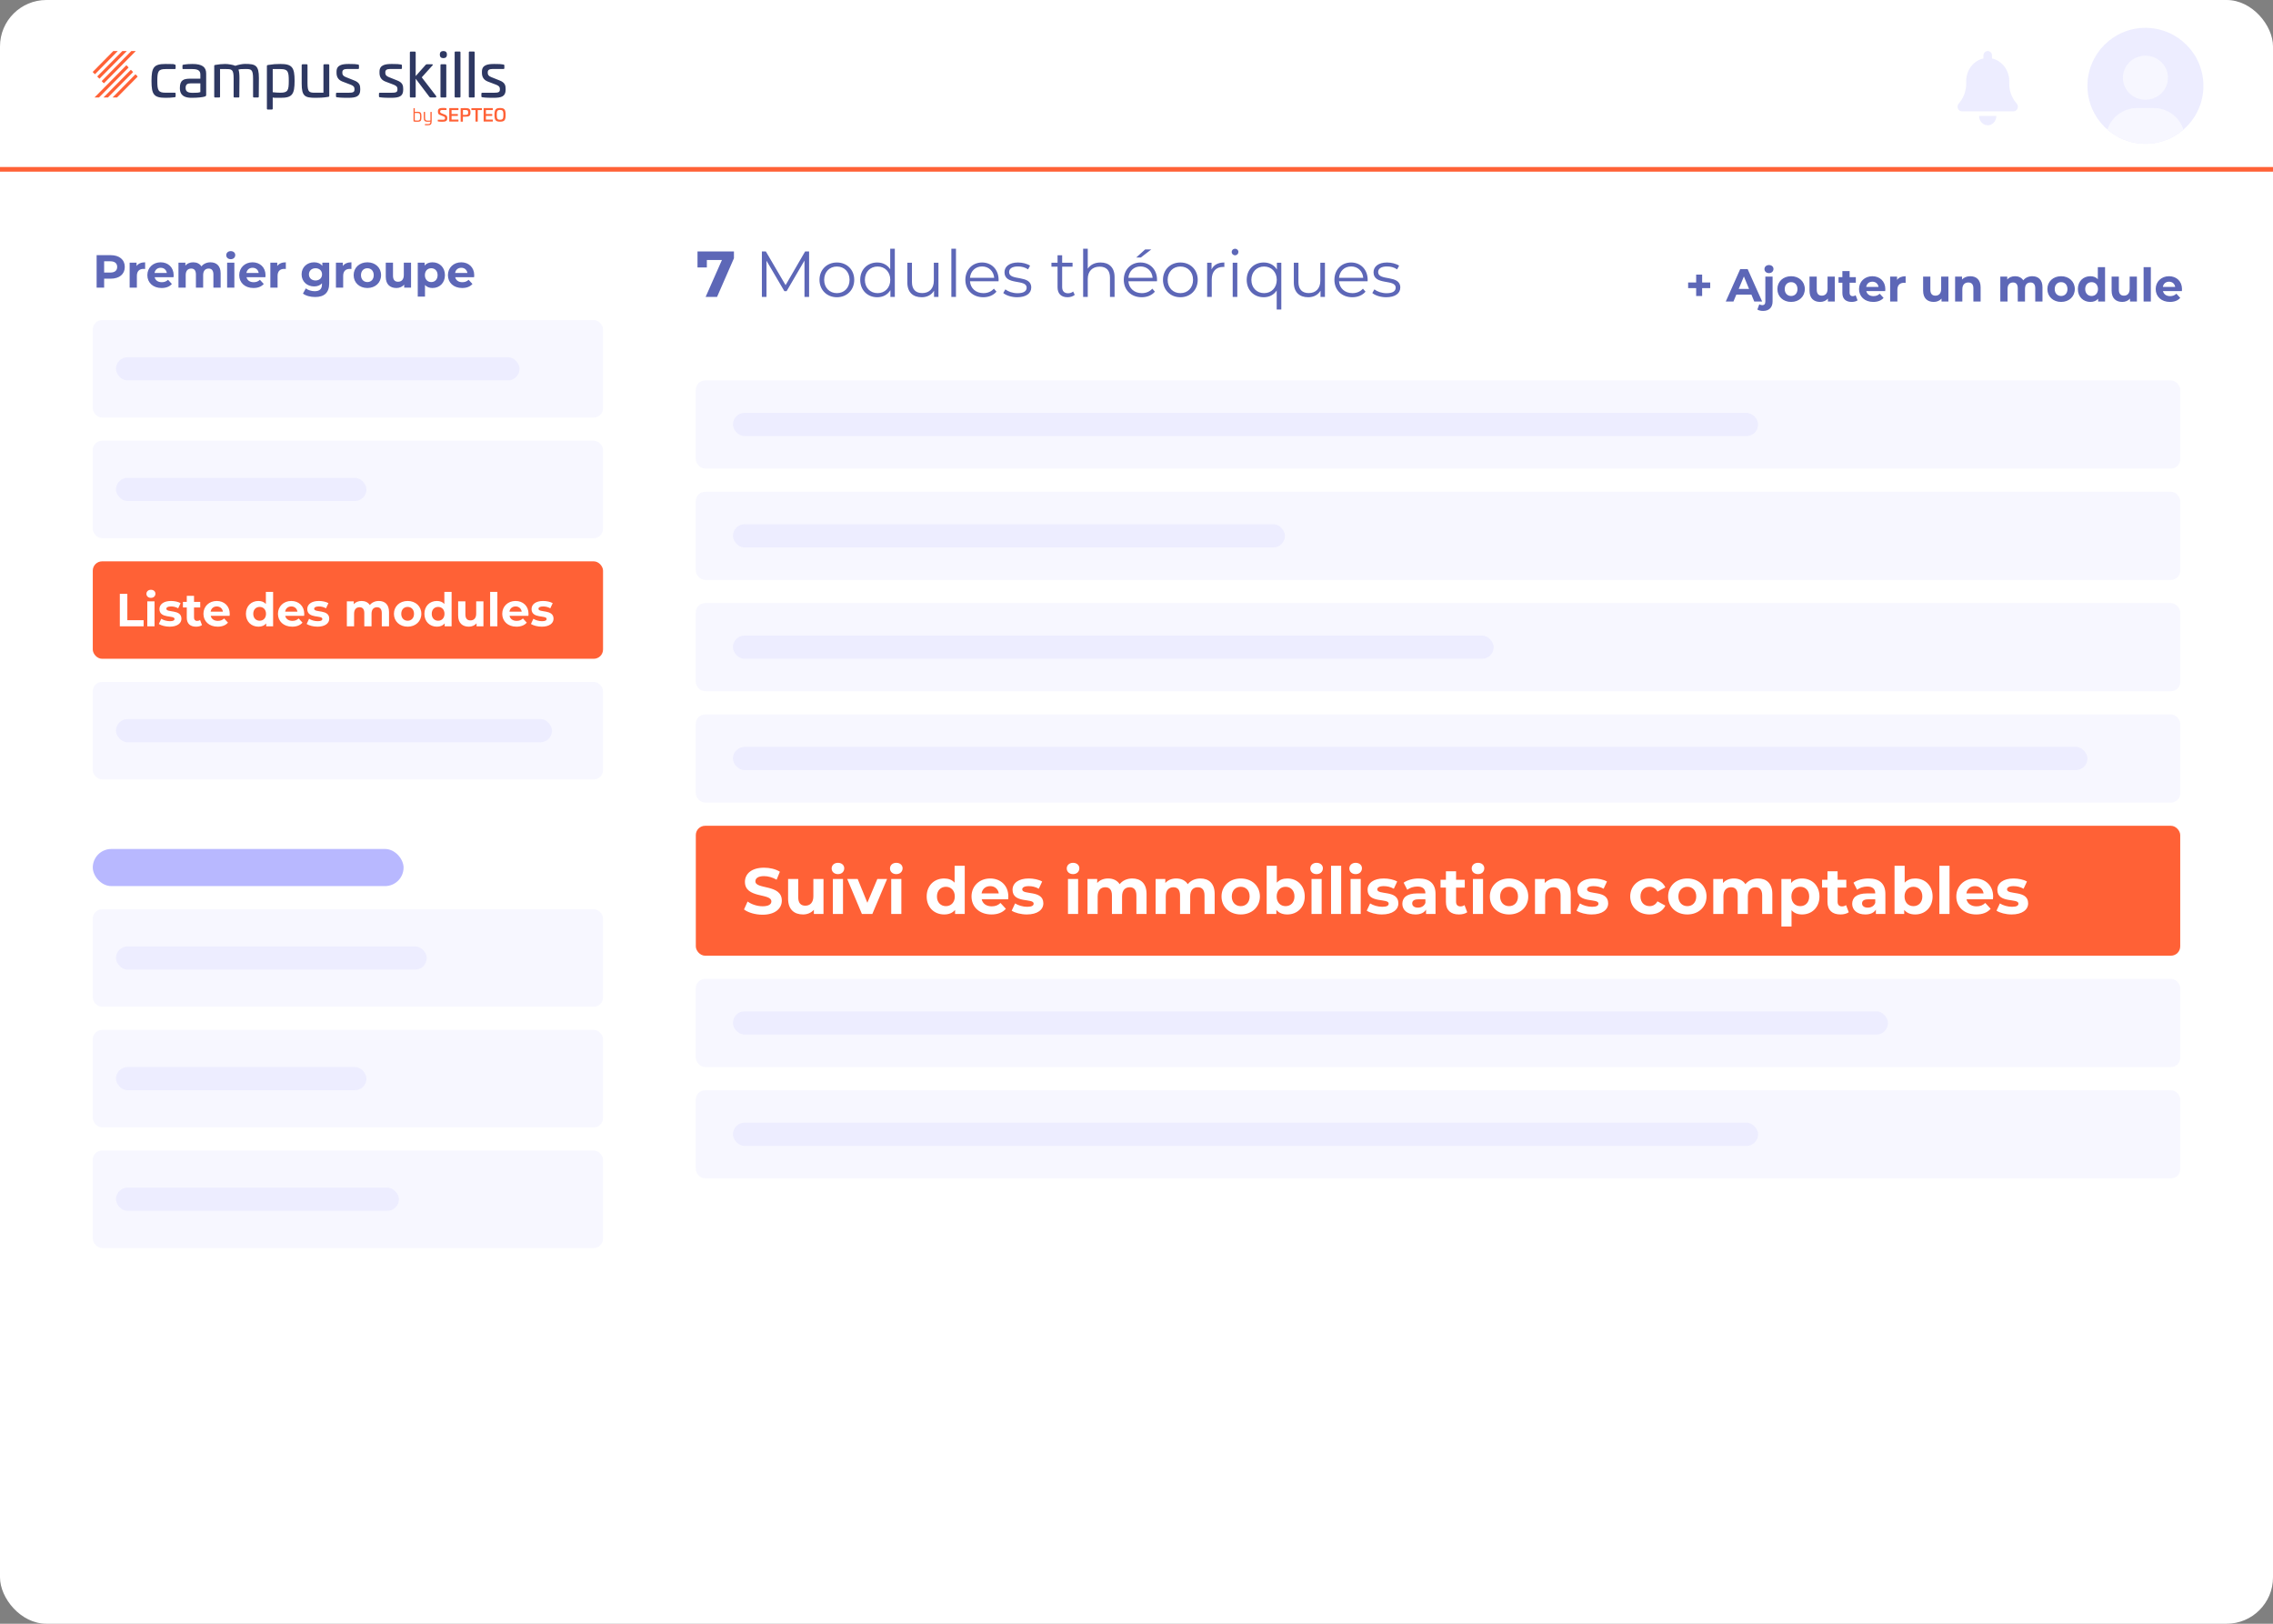
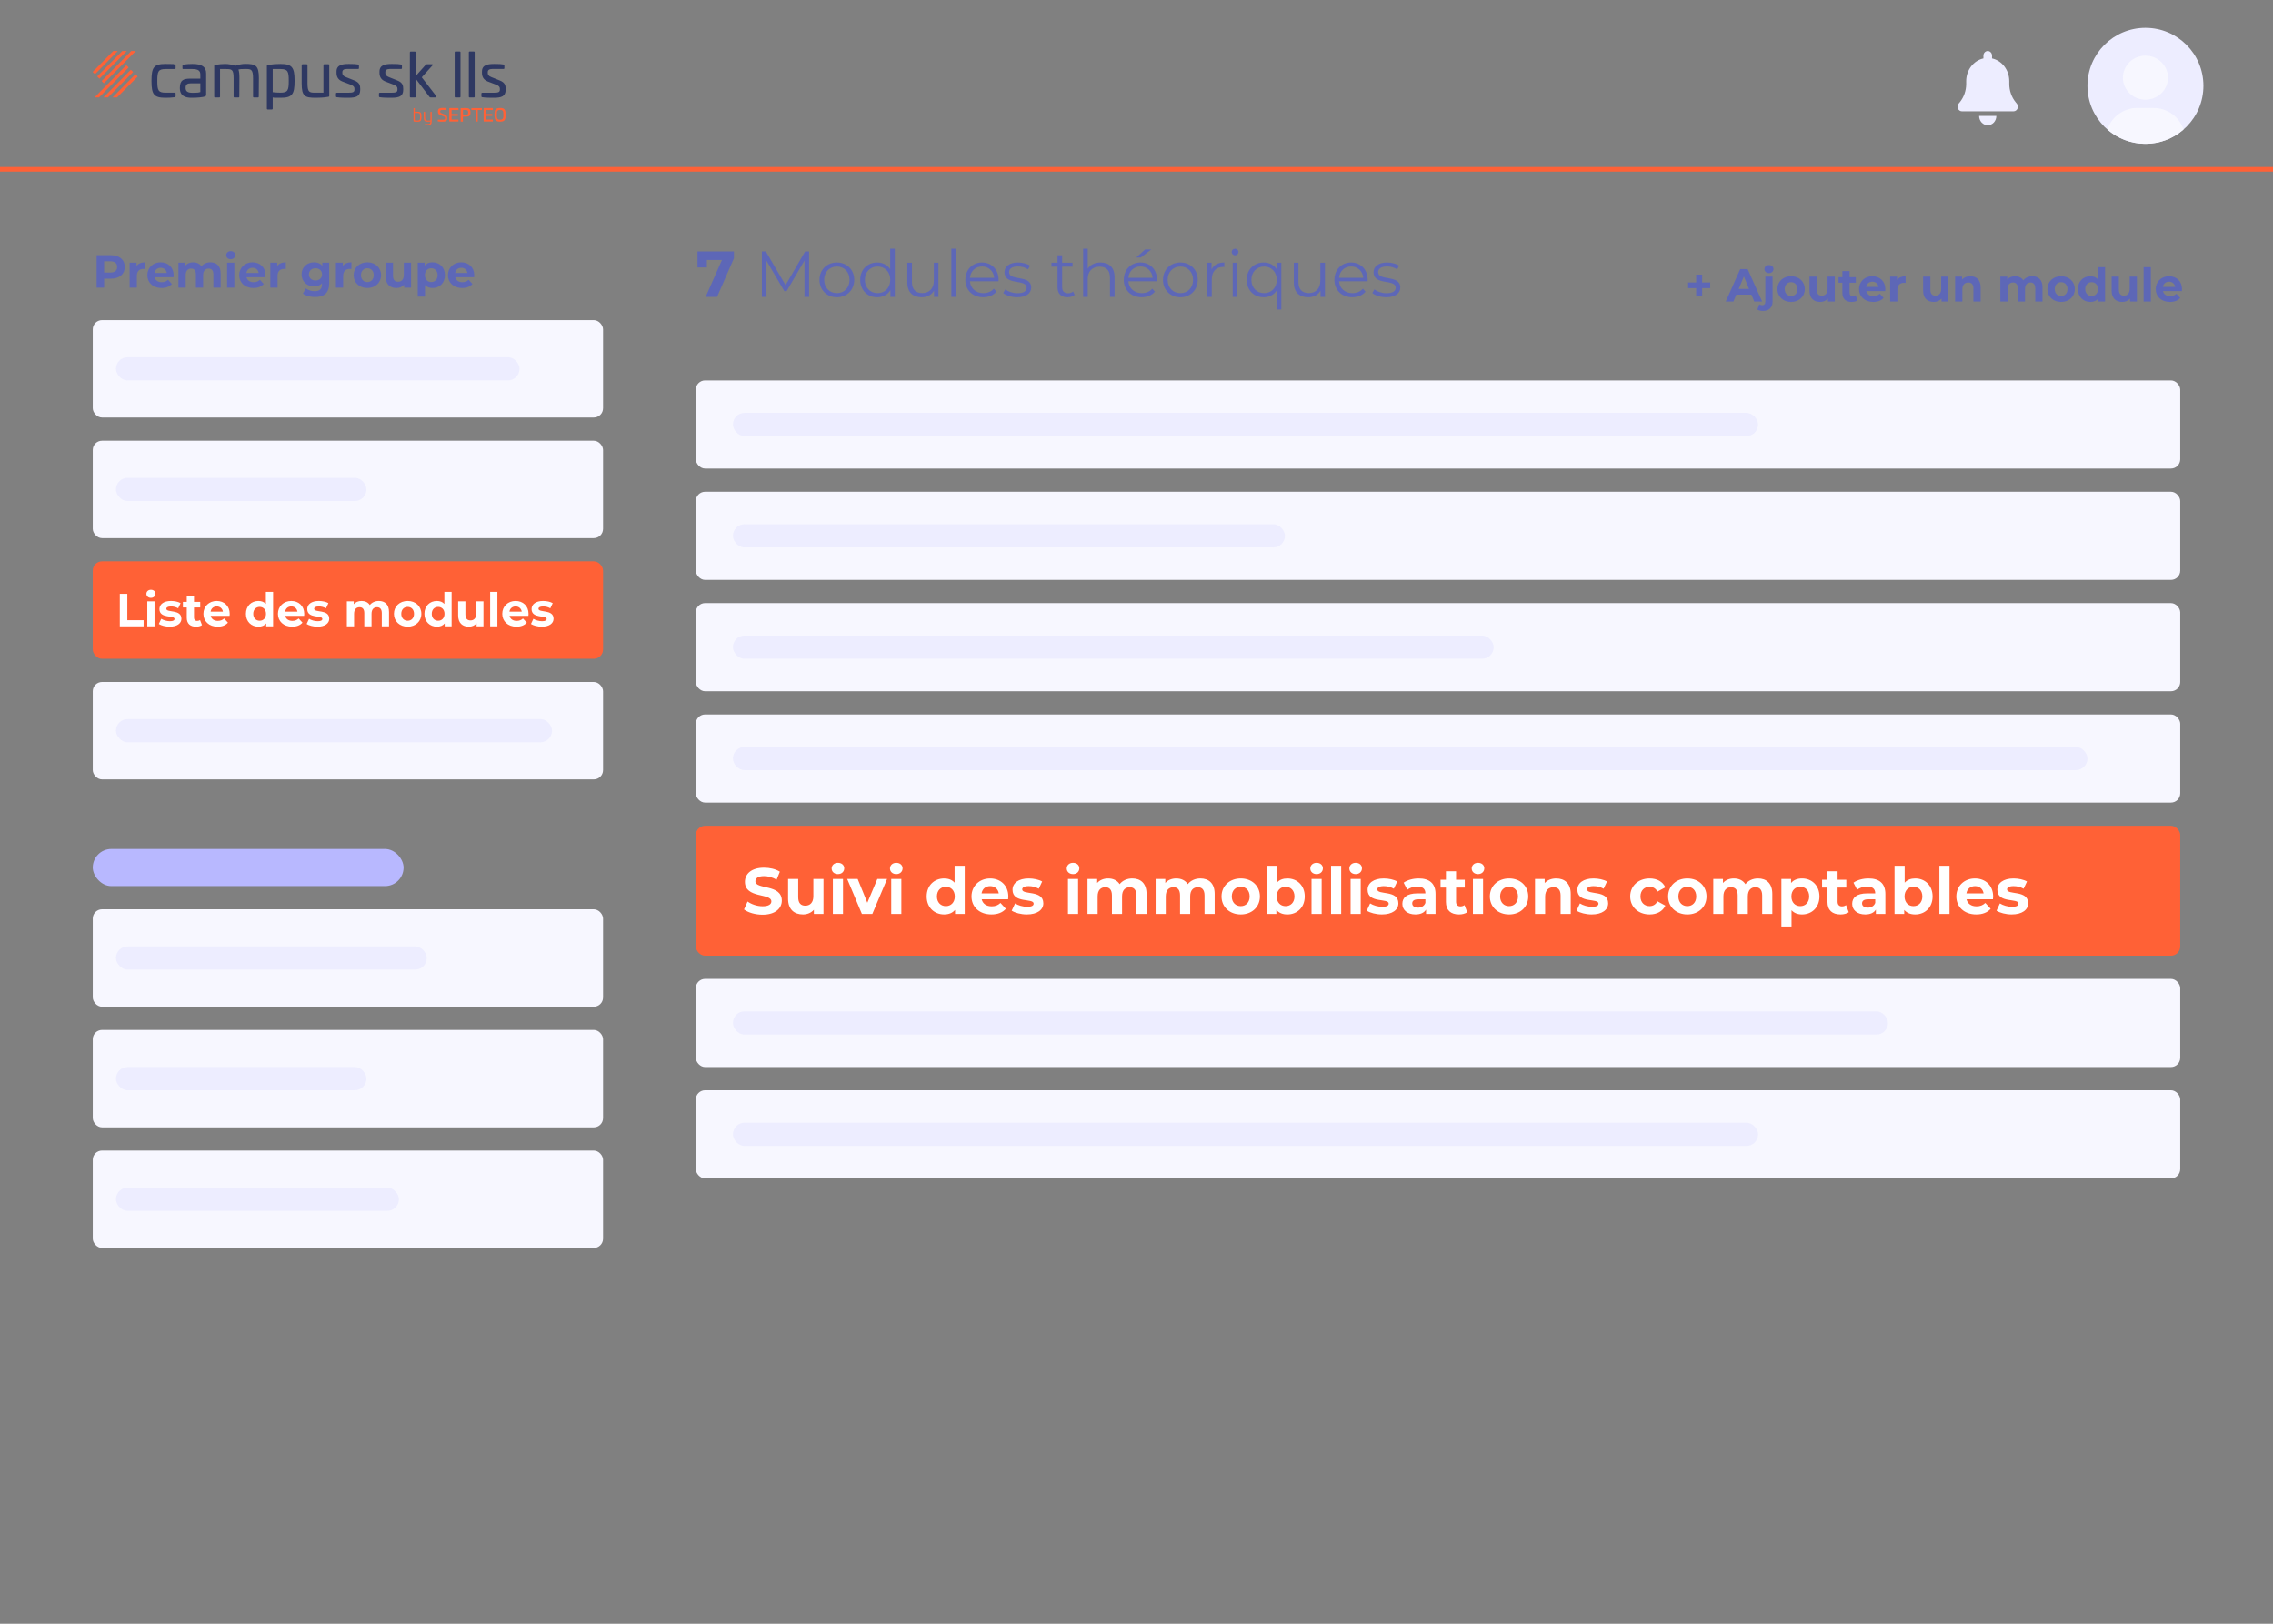
<svg xmlns="http://www.w3.org/2000/svg" width="490" height="350" viewBox="0 0 490 350" fill="none">
  <rect x="0" y="0" width="490" height="350" fill="#808080" stroke="none" />
-   <rect width="490" height="350" rx="10" fill="white" />
  <g clip-path="url(#clip0_311_1769)">
    <path d="M37.677 13.907C37.795 13.907 37.86 13.999 37.86 14.13V14.693C37.86 14.823 37.795 14.889 37.664 14.889H35.691C34.11 14.889 33.914 15.399 33.914 17.442C33.914 19.485 34.11 19.982 35.691 19.982H37.664C37.795 19.982 37.86 20.048 37.86 20.179V20.742C37.86 20.872 37.795 20.951 37.677 20.964C37.011 21.056 36.24 21.082 35.691 21.082C33.157 21.082 32.66 20.362 32.66 17.442C32.66 14.522 33.157 13.789 35.691 13.789C38.226 13.789 37.011 13.815 37.677 13.907Z" fill="#2E3862" />
    <path d="M44.445 15.845V20.427C44.445 20.545 44.445 20.702 44.197 20.794C43.739 20.964 42.603 21.082 41.296 21.082C39.99 21.082 38.775 20.729 38.775 18.974C38.775 17.22 39.598 16.958 41.087 16.958H43.191V16.067C43.191 15.255 42.72 14.889 41.492 14.889H39.532C39.376 14.889 39.337 14.85 39.337 14.693V14.156C39.337 13.999 39.389 13.972 39.519 13.946C40.29 13.815 40.944 13.789 41.492 13.789C43.53 13.789 44.445 14.418 44.445 15.845ZM41.113 17.966C40.395 17.966 40.016 18.201 40.016 18.948C40.016 19.694 40.447 20.008 41.518 20.008C42.59 20.008 42.694 19.982 43.191 19.851V17.966H41.113Z" fill="#2E3862" />
    <path d="M55.812 16.8L55.785 20.82C55.785 20.951 55.72 21.016 55.59 21.016H54.753C54.623 21.016 54.557 20.951 54.557 20.82V16.957C54.557 14.954 54.165 14.875 52.937 14.875C51.709 14.875 51.84 14.915 51.409 14.993C51.566 15.438 51.618 16.014 51.618 16.852L51.592 20.82C51.592 20.977 51.539 21.016 51.422 21.016H50.559C50.429 21.016 50.364 20.951 50.364 20.82V16.878C50.364 14.954 49.971 14.888 48.743 14.888H47.437V20.82C47.437 20.951 47.371 21.016 47.241 21.016H46.379C46.248 21.016 46.183 20.951 46.183 20.82V14.207C46.183 14.05 46.248 14.024 46.379 13.998C47.058 13.867 47.959 13.789 48.56 13.789C49.161 13.789 50.246 13.959 50.729 14.181C51.396 13.946 52.232 13.775 52.833 13.775C55.093 13.775 55.812 14.09 55.812 16.8Z" fill="#2E3862" />
    <path d="M63.507 17.429C63.507 20.349 62.984 21.082 60.515 21.082C58.046 21.082 59.352 21.069 58.791 21.003V23.413C58.791 23.544 58.725 23.609 58.594 23.609H57.732C57.602 23.609 57.536 23.544 57.536 23.413V14.234C57.536 14.09 57.615 14.038 57.745 14.012C58.895 13.828 59.47 13.789 60.45 13.789C62.984 13.789 63.507 14.535 63.507 17.429ZM58.791 14.889V19.877C59.313 19.943 59.927 19.982 60.437 19.982C62.057 19.982 62.253 19.485 62.253 17.442C62.253 15.399 62.07 14.889 60.463 14.889H58.791Z" fill="#2E3862" />
    <path d="M70.784 13.854C70.915 13.854 70.98 13.92 70.98 14.051V20.676C70.98 20.833 70.915 20.846 70.784 20.872C69.752 21.069 68.681 21.082 68.067 21.082C65.728 21.082 65.036 20.781 65.036 18.005V14.051C65.036 13.92 65.127 13.854 65.258 13.854H66.094C66.225 13.854 66.29 13.92 66.29 14.051V17.913C66.29 19.904 66.682 19.982 67.936 19.982H69.726V14.051C69.726 13.92 69.791 13.854 69.922 13.854H70.784Z" fill="#2E3862" />
    <path d="M77.199 13.907C77.317 13.907 77.382 13.999 77.382 14.116V14.679C77.382 14.81 77.317 14.876 77.186 14.876H74.756C74.155 14.876 73.802 15.085 73.802 15.557V15.727C73.802 16.093 73.972 16.408 74.612 16.643L76.35 17.337C77.552 17.796 77.657 18.463 77.657 19.183V19.328C77.657 20.794 76.781 21.082 75.017 21.082C73.254 21.082 72.849 20.99 72.626 20.964C72.47 20.951 72.43 20.872 72.43 20.768V20.192C72.43 20.061 72.496 19.995 72.626 19.995H75.044C76.089 19.995 76.415 19.877 76.415 19.314V19.157C76.415 18.778 76.259 18.529 75.658 18.28L73.802 17.573C72.796 17.18 72.548 16.421 72.548 15.701V15.426C72.548 13.986 73.802 13.789 75.2 13.789C76.598 13.789 76.442 13.815 77.199 13.907Z" fill="#2E3862" />
    <path d="M86.463 13.907C86.58 13.907 86.645 13.999 86.645 14.116V14.679C86.645 14.81 86.58 14.876 86.45 14.876H84.019C83.418 14.876 83.066 15.085 83.066 15.557V15.727C83.066 16.093 83.235 16.408 83.876 16.643L85.613 17.337C86.815 17.796 86.92 18.463 86.92 19.183V19.328C86.92 20.794 86.044 21.082 84.281 21.082C82.517 21.082 82.112 20.99 81.89 20.964C81.733 20.951 81.694 20.872 81.694 20.768V20.192C81.694 20.061 81.759 19.995 81.89 19.995H84.307C85.352 19.995 85.679 19.877 85.679 19.314V19.157C85.679 18.778 85.522 18.529 84.921 18.28L83.066 17.573C82.06 17.18 81.811 16.421 81.811 15.701V15.426C81.811 13.986 83.066 13.789 84.463 13.789C85.862 13.789 85.705 13.815 86.463 13.907Z" fill="#2E3862" />
    <path d="M89.415 11.118C89.546 11.118 89.611 11.197 89.611 11.328V16.395L91.754 13.986C91.819 13.907 91.911 13.855 92.028 13.855H93.113C93.348 13.855 93.361 13.973 93.23 14.103L90.918 16.67L93.988 20.663C94.106 20.82 94.119 21.017 93.766 21.017H92.852C92.721 21.017 92.629 20.951 92.564 20.873L89.611 16.971V20.807C89.611 20.951 89.546 21.017 89.415 21.017H88.553C88.422 21.017 88.357 20.951 88.357 20.807V11.328C88.357 11.197 88.422 11.118 88.553 11.118H89.415Z" fill="#2E3862" />
-     <path d="M96.353 11.759C96.353 12.257 96.091 12.532 95.582 12.532C95.073 12.532 94.811 12.257 94.811 11.759C94.811 11.262 95.085 11 95.582 11C96.079 11 96.353 11.262 96.353 11.759ZM96.013 13.854C96.144 13.854 96.209 13.92 96.209 14.051V20.82C96.209 20.951 96.144 21.016 96.013 21.016H95.151C95.02 21.016 94.955 20.951 94.955 20.82V14.051C94.955 13.92 95.02 13.854 95.151 13.854H96.013Z" fill="#2E3862" />
    <path d="M99.07 11.104C99.201 11.104 99.266 11.17 99.266 11.301V20.82C99.266 20.951 99.201 21.016 99.07 21.016H98.208C98.078 21.016 98.012 20.951 98.012 20.82V11.301C98.012 11.17 98.078 11.104 98.208 11.104H99.07Z" fill="#2E3862" />
    <path d="M102.128 11.104C102.258 11.104 102.324 11.17 102.324 11.301V20.82C102.324 20.951 102.258 21.016 102.128 21.016H101.265C101.135 21.016 101.069 20.951 101.069 20.82V11.301C101.069 11.17 101.135 11.104 101.265 11.104H102.128Z" fill="#2E3862" />
    <path d="M108.543 13.907C108.66 13.907 108.726 13.999 108.726 14.116V14.679C108.726 14.81 108.66 14.876 108.53 14.876H106.1C105.499 14.876 105.146 15.085 105.146 15.557V15.727C105.146 16.093 105.316 16.408 105.956 16.643L107.693 17.337C108.895 17.796 109 18.463 109 19.183V19.328C109 20.794 108.125 21.082 106.361 21.082C104.597 21.082 104.192 20.99 103.97 20.964C103.813 20.951 103.774 20.872 103.774 20.768V20.192C103.774 20.061 103.839 19.995 103.97 19.995H106.387C107.432 19.995 107.759 19.877 107.759 19.314V19.157C107.759 18.778 107.602 18.529 107.001 18.28L105.146 17.573C104.14 17.18 103.892 16.421 103.892 15.701V15.426C103.892 13.986 105.146 13.789 106.544 13.789C107.942 13.789 107.785 13.815 108.543 13.907Z" fill="#2E3862" />
    <path d="M89.363 23.308C89.389 23.308 89.415 23.321 89.415 23.36V24.119C89.546 24.106 89.729 24.093 89.964 24.093C90.722 24.093 90.852 24.303 90.852 25.167C90.852 26.031 90.722 26.241 89.99 26.241C89.258 26.241 89.559 26.241 89.193 26.175C89.154 26.175 89.141 26.162 89.141 26.123V23.36C89.141 23.334 89.167 23.308 89.193 23.308H89.376H89.363ZM89.415 24.342V25.953C89.624 25.979 89.807 25.992 89.977 25.992C90.5 25.992 90.565 25.822 90.565 25.167C90.565 24.512 90.5 24.355 89.964 24.355H89.415V24.342Z" fill="#FF6136" />
    <path d="M93.008 24.106C93.034 24.106 93.06 24.119 93.06 24.159V26.044C93.06 26.791 92.904 27 92.185 27C91.466 27 91.819 27 91.636 26.974C91.61 26.974 91.584 26.948 91.584 26.922V26.804C91.584 26.777 91.597 26.751 91.636 26.751H92.185C92.668 26.751 92.773 26.634 92.773 26.241V26.215C92.564 26.241 92.407 26.241 92.211 26.241C91.48 26.241 91.349 26.031 91.349 25.167V24.172C91.349 24.146 91.362 24.119 91.401 24.119H91.584C91.623 24.119 91.636 24.133 91.636 24.172V25.167C91.636 25.835 91.702 26.005 92.224 26.005C92.747 26.005 92.577 26.005 92.786 25.966V24.172C92.786 24.146 92.812 24.119 92.838 24.119H93.021L93.008 24.106Z" fill="#FF6136" />
    <path d="M96.196 23.347C96.235 23.347 96.261 23.373 96.261 23.413V23.648C96.261 23.688 96.235 23.714 96.209 23.714H95.321C95.033 23.714 94.89 23.805 94.89 24.002V24.067C94.89 24.224 94.942 24.316 95.151 24.408L95.935 24.722C96.301 24.866 96.418 25.062 96.418 25.429V25.547C96.418 26.123 95.961 26.241 95.36 26.241C94.759 26.241 94.759 26.228 94.419 26.175C94.38 26.175 94.367 26.149 94.367 26.11V25.874C94.367 25.835 94.393 25.809 94.432 25.809H95.504C95.791 25.809 95.935 25.73 95.935 25.521V25.455C95.935 25.285 95.869 25.18 95.647 25.088L94.811 24.761C94.498 24.643 94.406 24.421 94.406 24.054V23.962C94.406 23.386 94.837 23.269 95.451 23.269C96.065 23.269 95.922 23.282 96.222 23.334L96.196 23.347Z" fill="#FF6136" />
    <path d="M98.77 23.308C98.809 23.308 98.835 23.321 98.835 23.36V23.675C98.835 23.714 98.809 23.727 98.77 23.727H97.346V24.578H98.652C98.692 24.578 98.705 24.591 98.705 24.63V24.932C98.705 24.971 98.678 24.984 98.652 24.984H97.346V25.783H98.77C98.809 25.783 98.835 25.796 98.835 25.835V26.149C98.835 26.189 98.809 26.202 98.77 26.202H96.902C96.862 26.202 96.849 26.189 96.849 26.149V23.347C96.849 23.308 96.876 23.295 96.902 23.295H98.77V23.308Z" fill="#FF6136" />
    <path d="M101.422 24.238C101.422 25.023 101.135 25.154 100.272 25.154H99.789V26.175C99.789 26.228 99.789 26.228 99.737 26.228H99.358C99.319 26.228 99.305 26.228 99.305 26.175V23.373C99.305 23.334 99.305 23.321 99.358 23.321C99.671 23.295 100.011 23.295 100.272 23.295C101.122 23.295 101.422 23.465 101.422 24.238ZM99.802 23.714V24.761H100.233C100.782 24.761 100.926 24.709 100.926 24.251C100.926 23.793 100.782 23.714 100.233 23.714H99.802Z" fill="#FF6136" />
    <path d="M103.839 23.308C103.878 23.308 103.892 23.321 103.892 23.36V23.674C103.892 23.713 103.865 23.727 103.839 23.727H102.99V26.162C102.99 26.201 102.964 26.214 102.938 26.214H102.559C102.52 26.214 102.507 26.201 102.507 26.162V23.727H101.67C101.631 23.727 101.618 23.713 101.618 23.674V23.36C101.618 23.321 101.644 23.308 101.67 23.308H103.852H103.839Z" fill="#FF6136" />
    <path d="M106.178 23.308C106.217 23.308 106.243 23.321 106.243 23.36V23.675C106.243 23.714 106.217 23.727 106.178 23.727H104.754V24.578H106.06C106.1 24.578 106.113 24.591 106.113 24.63V24.932C106.113 24.971 106.086 24.984 106.06 24.984H104.754V25.783H106.178C106.217 25.783 106.243 25.796 106.243 25.835V26.149C106.243 26.189 106.217 26.202 106.178 26.202H104.31C104.27 26.202 104.257 26.189 104.257 26.149V23.347C104.257 23.308 104.283 23.295 104.31 23.295H106.178V23.308Z" fill="#FF6136" />
    <path d="M109 24.761C109 25.9 108.752 26.227 107.798 26.227C106.844 26.227 106.596 25.887 106.596 24.761C106.596 23.635 106.844 23.281 107.798 23.281C108.752 23.281 109 23.622 109 24.761ZM107.092 24.761C107.092 25.559 107.197 25.808 107.798 25.808C108.399 25.808 108.517 25.573 108.517 24.761C108.517 23.949 108.412 23.7 107.798 23.7C107.184 23.7 107.092 23.949 107.092 24.761Z" fill="#FF6136" />
    <path d="M27.212 14.089L20.366 21.016H21.333L27.695 14.587C27.709 14.574 27.721 14.535 27.695 14.508L27.29 14.103C27.277 14.063 27.238 14.063 27.212 14.089Z" fill="#FF6136" />
    <path d="M20.497 15.976L25.396 11H24.429L20.013 15.478C20 15.491 19.987 15.53 20.013 15.556L20.418 15.962C20.444 15.989 20.483 15.989 20.497 15.962V15.976Z" fill="#FF6136" />
    <path d="M28.179 15.072L22.299 21.016H23.266L28.662 15.569C28.675 15.543 28.675 15.504 28.662 15.491L28.257 15.085C28.244 15.046 28.205 15.046 28.179 15.072Z" fill="#FF6136" />
    <path d="M29.159 16.054L24.259 21.016H25.226L29.655 16.538C29.668 16.512 29.668 16.473 29.655 16.46L29.25 16.054C29.224 16.028 29.185 16.028 29.159 16.054Z" fill="#FF6136" />
    <path d="M20.993 16.525L21.398 16.931C21.424 16.944 21.463 16.944 21.476 16.931L27.343 11H26.376L20.993 16.447C20.967 16.473 20.967 16.512 20.993 16.525Z" fill="#FF6136" />
    <path d="M21.947 17.52L22.352 17.926C22.378 17.939 22.417 17.939 22.43 17.926L29.276 11H28.309L21.947 17.442C21.934 17.468 21.934 17.507 21.947 17.52Z" fill="#FF6136" />
  </g>
  <path d="M150.364 54.2H158.218V55.67L154.578 64H152.114L155.628 56.048H152.38V57.644H150.364V54.2ZM173.566 54.2H174.42V64H173.426V56.16L169.576 62.754H169.086L165.236 56.202V64H164.242V54.2H165.096L169.352 61.466L173.566 54.2ZM180.414 64.07C178.258 64.07 176.662 62.502 176.662 60.318C176.662 58.134 178.258 56.58 180.414 56.58C182.57 56.58 184.152 58.134 184.152 60.318C184.152 62.502 182.57 64.07 180.414 64.07ZM180.414 63.188C181.982 63.188 183.144 62.04 183.144 60.318C183.144 58.596 181.982 57.448 180.414 57.448C178.846 57.448 177.67 58.596 177.67 60.318C177.67 62.04 178.846 63.188 180.414 63.188ZM191.907 53.612H192.901V64H191.949V62.544C191.347 63.538 190.325 64.07 189.107 64.07C187.007 64.07 185.439 62.544 185.439 60.318C185.439 58.092 187.007 56.58 189.107 56.58C190.283 56.58 191.291 57.084 191.907 58.036V53.612ZM189.191 63.188C190.745 63.188 191.921 62.04 191.921 60.318C191.921 58.596 190.745 57.448 189.191 57.448C187.623 57.448 186.447 58.596 186.447 60.318C186.447 62.04 187.623 63.188 189.191 63.188ZM201.311 56.636H202.305V64H201.353V62.656C200.835 63.552 199.883 64.07 198.707 64.07C196.831 64.07 195.599 63.02 195.599 60.906V56.636H196.593V60.808C196.593 62.376 197.405 63.174 198.805 63.174C200.345 63.174 201.311 62.18 201.311 60.5V56.636ZM205.089 64V53.612H206.083V64H205.089ZM215.275 60.318C215.275 60.402 215.261 60.514 215.261 60.626H209.101C209.213 62.166 210.389 63.188 211.999 63.188C212.895 63.188 213.693 62.866 214.253 62.222L214.813 62.866C214.155 63.65 213.133 64.07 211.971 64.07C209.675 64.07 208.107 62.502 208.107 60.318C208.107 58.134 209.633 56.58 211.705 56.58C213.777 56.58 215.275 58.106 215.275 60.318ZM211.705 57.434C210.277 57.434 209.227 58.442 209.101 59.884H214.323C214.197 58.442 213.147 57.434 211.705 57.434ZM219.272 64.07C218.054 64.07 216.878 63.678 216.276 63.16L216.724 62.376C217.312 62.838 218.306 63.202 219.342 63.202C220.742 63.202 221.316 62.726 221.316 61.998C221.316 60.08 216.542 61.592 216.542 58.68C216.542 57.476 217.578 56.58 219.454 56.58C220.406 56.58 221.442 56.846 222.058 57.266L221.624 58.064C220.98 57.616 220.21 57.434 219.454 57.434C218.124 57.434 217.536 57.952 217.536 58.652C217.536 60.64 222.31 59.142 222.31 61.97C222.31 63.244 221.19 64.07 219.272 64.07ZM231.34 62.838L231.69 63.552C231.298 63.902 230.71 64.07 230.136 64.07C228.75 64.07 227.98 63.286 227.98 61.928V57.476H226.664V56.636H227.98V55.026H228.974V56.636H231.214V57.476H228.974V61.872C228.974 62.74 229.422 63.216 230.248 63.216C230.654 63.216 231.06 63.09 231.34 62.838ZM237.251 56.58C239.043 56.58 240.275 57.616 240.275 59.73V64H239.281V59.828C239.281 58.274 238.469 57.476 237.069 57.476C235.487 57.476 234.493 58.456 234.493 60.136V64H233.499V53.612H234.493V57.924C235.039 57.07 236.005 56.58 237.251 56.58ZM248.195 53.766L245.927 55.502H244.947L246.865 53.766H248.195ZM249.427 60.318C249.427 60.402 249.413 60.514 249.413 60.626H243.253C243.365 62.166 244.541 63.188 246.151 63.188C247.047 63.188 247.845 62.866 248.405 62.222L248.965 62.866C248.307 63.65 247.285 64.07 246.123 64.07C243.827 64.07 242.259 62.502 242.259 60.318C242.259 58.134 243.785 56.58 245.857 56.58C247.929 56.58 249.427 58.106 249.427 60.318ZM245.857 57.434C244.429 57.434 243.379 58.442 243.253 59.884H248.475C248.349 58.442 247.299 57.434 245.857 57.434ZM254.46 64.07C252.304 64.07 250.708 62.502 250.708 60.318C250.708 58.134 252.304 56.58 254.46 56.58C256.616 56.58 258.198 58.134 258.198 60.318C258.198 62.502 256.616 64.07 254.46 64.07ZM254.46 63.188C256.028 63.188 257.19 62.04 257.19 60.318C257.19 58.596 256.028 57.448 254.46 57.448C252.892 57.448 251.716 58.596 251.716 60.318C251.716 62.04 252.892 63.188 254.46 63.188ZM261.18 58.078C261.642 57.098 262.58 56.58 263.938 56.58V57.546C263.854 57.546 263.77 57.532 263.7 57.532C262.16 57.532 261.222 58.512 261.222 60.248V64H260.228V56.636H261.18V58.078ZM266.242 55.026C265.836 55.026 265.514 54.704 265.514 54.312C265.514 53.934 265.836 53.612 266.242 53.612C266.648 53.612 266.97 53.92 266.97 54.298C266.97 54.704 266.662 55.026 266.242 55.026ZM265.738 64V56.636H266.732V64H265.738ZM275.265 56.636H276.217V66.716H275.223V62.614C274.607 63.566 273.599 64.07 272.423 64.07C270.323 64.07 268.755 62.558 268.755 60.318C268.755 58.092 270.323 56.58 272.423 56.58C273.641 56.58 274.663 57.112 275.265 58.092V56.636ZM272.507 63.188C274.061 63.188 275.237 62.04 275.237 60.318C275.237 58.61 274.061 57.448 272.507 57.448C270.939 57.448 269.763 58.61 269.763 60.318C269.763 62.04 270.939 63.188 272.507 63.188ZM284.628 56.636H285.622V64H284.67V62.656C284.152 63.552 283.2 64.07 282.024 64.07C280.148 64.07 278.916 63.02 278.916 60.906V56.636H279.91V60.808C279.91 62.376 280.722 63.174 282.122 63.174C283.662 63.174 284.628 62.18 284.628 60.5V56.636ZM294.832 60.318C294.832 60.402 294.818 60.514 294.818 60.626H288.658C288.77 62.166 289.946 63.188 291.556 63.188C292.452 63.188 293.25 62.866 293.81 62.222L294.37 62.866C293.712 63.65 292.69 64.07 291.528 64.07C289.232 64.07 287.664 62.502 287.664 60.318C287.664 58.134 289.19 56.58 291.262 56.58C293.334 56.58 294.832 58.106 294.832 60.318ZM291.262 57.434C289.834 57.434 288.784 58.442 288.658 59.884H293.88C293.754 58.442 292.704 57.434 291.262 57.434ZM298.829 64.07C297.611 64.07 296.435 63.678 295.833 63.16L296.281 62.376C296.869 62.838 297.863 63.202 298.899 63.202C300.299 63.202 300.873 62.726 300.873 61.998C300.873 60.08 296.099 61.592 296.099 58.68C296.099 57.476 297.135 56.58 299.011 56.58C299.963 56.58 300.999 56.846 301.615 57.266L301.181 58.064C300.537 57.616 299.767 57.434 299.011 57.434C297.681 57.434 297.093 57.952 297.093 58.652C297.093 60.64 301.867 59.142 301.867 61.97C301.867 63.244 300.747 64.07 298.829 64.07Z" fill="#5D67B7" />
  <rect x="150" y="82" width="320" height="19" rx="2" fill="#F7F7FF" />
  <rect x="158" y="89" width="221" height="5" rx="2.5" fill="#EDEDFF" />
  <rect x="150" y="211" width="320" height="19" rx="2" fill="#F7F7FF" />
  <rect x="158" y="218" width="249" height="5" rx="2.5" fill="#EDEDFF" />
  <rect x="150" y="106" width="320" height="19" rx="2" fill="#F7F7FF" />
  <rect x="158" y="113" width="119" height="5" rx="2.5" fill="#EDEDFF" />
  <rect x="150" y="130" width="320" height="19" rx="2" fill="#F7F7FF" />
  <rect x="158" y="137" width="164" height="5" rx="2.5" fill="#EDEDFF" />
  <rect x="150" y="154" width="320" height="19" rx="2" fill="#F7F7FF" />
  <rect x="158" y="161" width="292" height="5" rx="2.5" fill="#EDEDFF" />
  <rect x="150" y="235" width="320" height="19" rx="2" fill="#F7F7FF" />
  <rect x="158" y="242" width="221" height="5" rx="2.5" fill="#EDEDFF" />
  <rect x="150" y="178" width="320" height="28" rx="2" fill="#FF6136" />
  <path d="M164.382 197.168C162.828 197.168 161.26 196.706 160.392 196.034L161.162 194.326C161.988 194.928 163.22 195.348 164.396 195.348C165.74 195.348 166.286 194.9 166.286 194.298C166.286 192.464 160.588 193.724 160.588 190.084C160.588 188.418 161.932 187.032 164.718 187.032C165.95 187.032 167.21 187.326 168.12 187.9L167.42 189.622C166.51 189.104 165.572 188.852 164.704 188.852C163.36 188.852 162.842 189.356 162.842 189.972C162.842 191.778 168.54 190.532 168.54 194.13C168.54 195.768 167.182 197.168 164.382 197.168ZM175.34 189.468H177.524V197H175.452V196.104C174.878 196.762 174.038 197.112 173.114 197.112C171.224 197.112 169.894 196.048 169.894 193.724V189.468H172.078V193.402C172.078 194.662 172.638 195.222 173.604 195.222C174.612 195.222 175.34 194.578 175.34 193.192V189.468ZM180.639 188.418C179.827 188.418 179.281 187.886 179.281 187.2C179.281 186.514 179.827 185.982 180.639 185.982C181.451 185.982 181.997 186.486 181.997 187.158C181.997 187.886 181.451 188.418 180.639 188.418ZM179.547 197V189.468H181.731V197H179.547ZM189.134 189.468H191.234L188.056 197H185.802L182.638 189.468H184.892L186.978 194.592L189.134 189.468ZM193.217 188.418C192.405 188.418 191.859 187.886 191.859 187.2C191.859 186.514 192.405 185.982 193.217 185.982C194.029 185.982 194.575 186.486 194.575 187.158C194.575 187.886 194.029 188.418 193.217 188.418ZM192.125 197V189.468H194.309V197H192.125ZM205.789 186.612H207.973V197H205.887V196.132C205.341 196.79 204.543 197.112 203.535 197.112C201.407 197.112 199.769 195.6 199.769 193.234C199.769 190.868 201.407 189.356 203.535 189.356C204.459 189.356 205.243 189.65 205.789 190.266V186.612ZM203.913 195.32C204.991 195.32 205.831 194.536 205.831 193.234C205.831 191.932 204.991 191.148 203.913 191.148C202.821 191.148 201.981 191.932 201.981 193.234C201.981 194.536 202.821 195.32 203.913 195.32ZM217.372 193.262C217.372 193.43 217.344 193.668 217.33 193.85H211.632C211.842 194.788 212.64 195.362 213.788 195.362C214.586 195.362 215.16 195.124 215.678 194.634L216.84 195.894C216.14 196.692 215.09 197.112 213.732 197.112C211.128 197.112 209.434 195.474 209.434 193.234C209.434 190.98 211.156 189.356 213.452 189.356C215.664 189.356 217.372 190.84 217.372 193.262ZM213.466 191.008C212.472 191.008 211.758 191.61 211.604 192.576H215.314C215.16 191.624 214.446 191.008 213.466 191.008ZM221.36 197.112C220.086 197.112 218.798 196.762 218.098 196.3L218.826 194.732C219.498 195.166 220.52 195.46 221.444 195.46C222.452 195.46 222.83 195.194 222.83 194.774C222.83 193.542 218.28 194.802 218.28 191.792C218.28 190.364 219.568 189.356 221.766 189.356C222.802 189.356 223.95 189.594 224.664 190.014L223.936 191.568C223.194 191.148 222.452 191.008 221.766 191.008C220.786 191.008 220.366 191.316 220.366 191.708C220.366 192.996 224.916 191.75 224.916 194.718C224.916 196.118 223.614 197.112 221.36 197.112ZM231.321 188.418C230.509 188.418 229.963 187.886 229.963 187.2C229.963 186.514 230.509 185.982 231.321 185.982C232.133 185.982 232.679 186.486 232.679 187.158C232.679 187.886 232.133 188.418 231.321 188.418ZM230.229 197V189.468H232.413V197H230.229ZM244.086 189.356C245.878 189.356 247.166 190.392 247.166 192.688V197H244.982V193.024C244.982 191.806 244.436 191.246 243.554 191.246C242.574 191.246 241.888 191.876 241.888 193.22V197H239.704V193.024C239.704 191.806 239.186 191.246 238.276 191.246C237.31 191.246 236.624 191.876 236.624 193.22V197H234.44V189.468H236.526V190.336C237.086 189.692 237.926 189.356 238.892 189.356C239.942 189.356 240.838 189.762 241.37 190.588C241.972 189.818 242.952 189.356 244.086 189.356ZM258.769 189.356C260.561 189.356 261.849 190.392 261.849 192.688V197H259.665V193.024C259.665 191.806 259.119 191.246 258.237 191.246C257.257 191.246 256.571 191.876 256.571 193.22V197H254.387V193.024C254.387 191.806 253.869 191.246 252.959 191.246C251.993 191.246 251.307 191.876 251.307 193.22V197H249.123V189.468H251.209V190.336C251.769 189.692 252.609 189.356 253.575 189.356C254.625 189.356 255.521 189.762 256.053 190.588C256.655 189.818 257.635 189.356 258.769 189.356ZM267.473 197.112C265.079 197.112 263.329 195.502 263.329 193.234C263.329 190.966 265.079 189.356 267.473 189.356C269.867 189.356 271.603 190.966 271.603 193.234C271.603 195.502 269.867 197.112 267.473 197.112ZM267.473 195.32C268.565 195.32 269.391 194.536 269.391 193.234C269.391 191.932 268.565 191.148 267.473 191.148C266.381 191.148 265.541 191.932 265.541 193.234C265.541 194.536 266.381 195.32 267.473 195.32ZM277.515 189.356C279.629 189.356 281.267 190.868 281.267 193.234C281.267 195.6 279.629 197.112 277.515 197.112C276.507 197.112 275.695 196.79 275.149 196.132V197H273.063V186.612H275.247V190.266C275.807 189.65 276.577 189.356 277.515 189.356ZM277.137 195.32C278.229 195.32 279.055 194.536 279.055 193.234C279.055 191.932 278.229 191.148 277.137 191.148C276.045 191.148 275.219 191.932 275.219 193.234C275.219 194.536 276.045 195.32 277.137 195.32ZM283.821 188.418C283.009 188.418 282.463 187.886 282.463 187.2C282.463 186.514 283.009 185.982 283.821 185.982C284.633 185.982 285.179 186.486 285.179 187.158C285.179 187.886 284.633 188.418 283.821 188.418ZM282.729 197V189.468H284.913V197H282.729ZM286.94 197V186.612H289.124V197H286.94ZM292.243 188.418C291.431 188.418 290.885 187.886 290.885 187.2C290.885 186.514 291.431 185.982 292.243 185.982C293.055 185.982 293.601 186.486 293.601 187.158C293.601 187.886 293.055 188.418 292.243 188.418ZM291.151 197V189.468H293.335V197H291.151ZM297.896 197.112C296.622 197.112 295.334 196.762 294.634 196.3L295.362 194.732C296.034 195.166 297.056 195.46 297.98 195.46C298.988 195.46 299.366 195.194 299.366 194.774C299.366 193.542 294.816 194.802 294.816 191.792C294.816 190.364 296.104 189.356 298.302 189.356C299.338 189.356 300.486 189.594 301.2 190.014L300.472 191.568C299.73 191.148 298.988 191.008 298.302 191.008C297.322 191.008 296.902 191.316 296.902 191.708C296.902 192.996 301.452 191.75 301.452 194.718C301.452 196.118 300.15 197.112 297.896 197.112ZM305.837 189.356C308.133 189.356 309.463 190.42 309.463 192.702V197H307.419V196.062C307.013 196.748 306.229 197.112 305.123 197.112C303.359 197.112 302.309 196.132 302.309 194.83C302.309 193.5 303.247 192.576 305.543 192.576H307.279C307.279 191.638 306.719 191.092 305.543 191.092C304.745 191.092 303.919 191.358 303.373 191.792L302.589 190.266C303.415 189.678 304.633 189.356 305.837 189.356ZM305.669 195.642C306.397 195.642 307.027 195.306 307.279 194.62V193.85H305.781C304.759 193.85 304.437 194.228 304.437 194.732C304.437 195.278 304.899 195.642 305.669 195.642ZM315.71 195.096L316.298 196.636C315.85 196.958 315.192 197.112 314.52 197.112C312.742 197.112 311.706 196.202 311.706 194.41V191.316H310.544V189.636H311.706V187.802H313.89V189.636H315.766V191.316H313.89V194.382C313.89 195.026 314.24 195.376 314.828 195.376C315.15 195.376 315.472 195.278 315.71 195.096ZM318.616 188.418C317.804 188.418 317.258 187.886 317.258 187.2C317.258 186.514 317.804 185.982 318.616 185.982C319.428 185.982 319.974 186.486 319.974 187.158C319.974 187.886 319.428 188.418 318.616 188.418ZM317.524 197V189.468H319.708V197H317.524ZM325.319 197.112C322.925 197.112 321.175 195.502 321.175 193.234C321.175 190.966 322.925 189.356 325.319 189.356C327.713 189.356 329.449 190.966 329.449 193.234C329.449 195.502 327.713 197.112 325.319 197.112ZM325.319 195.32C326.411 195.32 327.237 194.536 327.237 193.234C327.237 191.932 326.411 191.148 325.319 191.148C324.227 191.148 323.387 191.932 323.387 193.234C323.387 194.536 324.227 195.32 325.319 195.32ZM335.486 189.356C337.264 189.356 338.608 190.392 338.608 192.688V197H336.424V193.024C336.424 191.806 335.864 191.246 334.898 191.246C333.848 191.246 333.092 191.89 333.092 193.276V197H330.908V189.468H332.994V190.35C333.582 189.706 334.464 189.356 335.486 189.356ZM343.122 197.112C341.848 197.112 340.56 196.762 339.86 196.3L340.588 194.732C341.26 195.166 342.282 195.46 343.206 195.46C344.214 195.46 344.592 195.194 344.592 194.774C344.592 193.542 340.042 194.802 340.042 191.792C340.042 190.364 341.33 189.356 343.528 189.356C344.564 189.356 345.712 189.594 346.426 190.014L345.698 191.568C344.956 191.148 344.214 191.008 343.528 191.008C342.548 191.008 342.128 191.316 342.128 191.708C342.128 192.996 346.678 191.75 346.678 194.718C346.678 196.118 345.376 197.112 343.122 197.112ZM355.63 197.112C353.18 197.112 351.43 195.502 351.43 193.234C351.43 190.966 353.18 189.356 355.63 189.356C357.212 189.356 358.458 190.042 359.004 191.274L357.31 192.184C356.904 191.47 356.302 191.148 355.616 191.148C354.51 191.148 353.642 191.918 353.642 193.234C353.642 194.55 354.51 195.32 355.616 195.32C356.302 195.32 356.904 195.012 357.31 194.284L359.004 195.208C358.458 196.412 357.212 197.112 355.63 197.112ZM363.75 197.112C361.356 197.112 359.606 195.502 359.606 193.234C359.606 190.966 361.356 189.356 363.75 189.356C366.144 189.356 367.88 190.966 367.88 193.234C367.88 195.502 366.144 197.112 363.75 197.112ZM363.75 195.32C364.842 195.32 365.668 194.536 365.668 193.234C365.668 191.932 364.842 191.148 363.75 191.148C362.658 191.148 361.818 191.932 361.818 193.234C361.818 194.536 362.658 195.32 363.75 195.32ZM378.986 189.356C380.778 189.356 382.066 190.392 382.066 192.688V197H379.882V193.024C379.882 191.806 379.336 191.246 378.454 191.246C377.474 191.246 376.788 191.876 376.788 193.22V197H374.604V193.024C374.604 191.806 374.086 191.246 373.176 191.246C372.21 191.246 371.524 191.876 371.524 193.22V197H369.34V189.468H371.426V190.336C371.986 189.692 372.826 189.356 373.792 189.356C374.842 189.356 375.738 189.762 376.27 190.588C376.872 189.818 377.852 189.356 378.986 189.356ZM388.476 189.356C390.59 189.356 392.228 190.868 392.228 193.234C392.228 195.6 390.59 197.112 388.476 197.112C387.538 197.112 386.768 196.818 386.208 196.202V199.716H384.024V189.468H386.11V190.336C386.656 189.678 387.468 189.356 388.476 189.356ZM388.098 195.32C389.19 195.32 390.016 194.536 390.016 193.234C390.016 191.932 389.19 191.148 388.098 191.148C387.006 191.148 386.18 191.932 386.18 193.234C386.18 194.536 387.006 195.32 388.098 195.32ZM397.96 195.096L398.548 196.636C398.1 196.958 397.442 197.112 396.77 197.112C394.992 197.112 393.956 196.202 393.956 194.41V191.316H392.794V189.636H393.956V187.802H396.14V189.636H398.016V191.316H396.14V194.382C396.14 195.026 396.49 195.376 397.078 195.376C397.4 195.376 397.722 195.278 397.96 195.096ZM402.812 189.356C405.108 189.356 406.438 190.42 406.438 192.702V197H404.394V196.062C403.988 196.748 403.204 197.112 402.098 197.112C400.334 197.112 399.284 196.132 399.284 194.83C399.284 193.5 400.222 192.576 402.518 192.576H404.254C404.254 191.638 403.694 191.092 402.518 191.092C401.72 191.092 400.894 191.358 400.348 191.792L399.564 190.266C400.39 189.678 401.608 189.356 402.812 189.356ZM402.644 195.642C403.372 195.642 404.002 195.306 404.254 194.62V193.85H402.756C401.734 193.85 401.412 194.228 401.412 194.732C401.412 195.278 401.874 195.642 402.644 195.642ZM412.866 189.356C414.98 189.356 416.618 190.868 416.618 193.234C416.618 195.6 414.98 197.112 412.866 197.112C411.858 197.112 411.046 196.79 410.5 196.132V197H408.414V186.612H410.598V190.266C411.158 189.65 411.928 189.356 412.866 189.356ZM412.488 195.32C413.58 195.32 414.406 194.536 414.406 193.234C414.406 191.932 413.58 191.148 412.488 191.148C411.396 191.148 410.57 191.932 410.57 193.234C410.57 194.536 411.396 195.32 412.488 195.32ZM418.08 197V186.612H420.264V197H418.08ZM429.669 193.262C429.669 193.43 429.641 193.668 429.627 193.85H423.929C424.139 194.788 424.937 195.362 426.085 195.362C426.883 195.362 427.457 195.124 427.975 194.634L429.137 195.894C428.437 196.692 427.387 197.112 426.029 197.112C423.425 197.112 421.731 195.474 421.731 193.234C421.731 190.98 423.453 189.356 425.749 189.356C427.961 189.356 429.669 190.84 429.669 193.262ZM425.763 191.008C424.769 191.008 424.055 191.61 423.901 192.576H427.611C427.457 191.624 426.743 191.008 425.763 191.008ZM433.657 197.112C432.383 197.112 431.095 196.762 430.395 196.3L431.123 194.732C431.795 195.166 432.817 195.46 433.741 195.46C434.749 195.46 435.127 195.194 435.127 194.774C435.127 193.542 430.577 194.802 430.577 191.792C430.577 190.364 431.865 189.356 434.063 189.356C435.099 189.356 436.247 189.594 436.961 190.014L436.233 191.568C435.491 191.148 434.749 191.008 434.063 191.008C433.083 191.008 432.663 191.316 432.663 191.708C432.663 192.996 437.213 191.75 437.213 194.718C437.213 196.118 435.911 197.112 433.657 197.112Z" fill="white" />
  <path d="M368.679 60.89V62.11H366.939V63.81H365.649V62.11H363.919V60.89H365.649V59.19H366.939V60.89H368.679ZM378.177 65L377.557 63.5H374.307L373.687 65H372.027L375.147 58H376.747L379.877 65H378.177ZM374.827 62.27H377.047L375.937 59.59L374.827 62.27ZM381.343 58.87C380.763 58.87 380.373 58.49 380.373 58C380.373 57.51 380.763 57.13 381.343 57.13C381.923 57.13 382.313 57.49 382.313 57.97C382.313 58.49 381.923 58.87 381.343 58.87ZM380.093 67.02C379.613 67.02 379.143 66.93 378.843 66.72L379.263 65.59C379.433 65.71 379.663 65.78 379.923 65.78C380.313 65.78 380.563 65.53 380.563 65V59.62H382.123V64.99C382.123 66.23 381.393 67.02 380.093 67.02ZM386.12 65.08C384.41 65.08 383.16 63.93 383.16 62.31C383.16 60.69 384.41 59.54 386.12 59.54C387.83 59.54 389.07 60.69 389.07 62.31C389.07 63.93 387.83 65.08 386.12 65.08ZM386.12 63.8C386.9 63.8 387.49 63.24 387.49 62.31C387.49 61.38 386.9 60.82 386.12 60.82C385.34 60.82 384.74 61.38 384.74 62.31C384.74 63.24 385.34 63.8 386.12 63.8ZM393.973 59.62H395.533V65H394.053V64.36C393.643 64.83 393.043 65.08 392.383 65.08C391.033 65.08 390.083 64.32 390.083 62.66V59.62H391.643V62.43C391.643 63.33 392.043 63.73 392.733 63.73C393.453 63.73 393.973 63.27 393.973 62.28V59.62ZM400.028 63.64L400.448 64.74C400.128 64.97 399.658 65.08 399.178 65.08C397.908 65.08 397.168 64.43 397.168 63.15V60.94H396.338V59.74H397.168V58.43H398.728V59.74H400.068V60.94H398.728V63.13C398.728 63.59 398.978 63.84 399.398 63.84C399.628 63.84 399.858 63.77 400.028 63.64ZM406.428 62.33C406.428 62.45 406.408 62.62 406.398 62.75H402.328C402.478 63.42 403.048 63.83 403.868 63.83C404.438 63.83 404.848 63.66 405.218 63.31L406.048 64.21C405.548 64.78 404.798 65.08 403.828 65.08C401.968 65.08 400.758 63.91 400.758 62.31C400.758 60.7 401.988 59.54 403.628 59.54C405.208 59.54 406.428 60.6 406.428 62.33ZM403.638 60.72C402.928 60.72 402.418 61.15 402.308 61.84H404.958C404.848 61.16 404.338 60.72 403.638 60.72ZM408.956 60.33C409.336 59.81 409.976 59.54 410.806 59.54V60.98C410.676 60.97 410.576 60.96 410.456 60.96C409.596 60.96 409.026 61.43 409.026 62.46V65H407.466V59.62H408.956V60.33ZM418.465 59.62H420.025V65H418.545V64.36C418.135 64.83 417.535 65.08 416.875 65.08C415.525 65.08 414.575 64.32 414.575 62.66V59.62H416.135V62.43C416.135 63.33 416.535 63.73 417.225 63.73C417.945 63.73 418.465 63.27 418.465 62.28V59.62ZM424.74 59.54C426.01 59.54 426.97 60.28 426.97 61.92V65H425.41V62.16C425.41 61.29 425.01 60.89 424.32 60.89C423.57 60.89 423.03 61.35 423.03 62.34V65H421.47V59.62H422.96V60.25C423.38 59.79 424.01 59.54 424.74 59.54ZM438.106 59.54C439.386 59.54 440.306 60.28 440.306 61.92V65H438.746V62.16C438.746 61.29 438.356 60.89 437.726 60.89C437.026 60.89 436.536 61.34 436.536 62.3V65H434.976V62.16C434.976 61.29 434.606 60.89 433.956 60.89C433.266 60.89 432.776 61.34 432.776 62.3V65H431.216V59.62H432.706V60.24C433.106 59.78 433.706 59.54 434.396 59.54C435.146 59.54 435.786 59.83 436.166 60.42C436.596 59.87 437.296 59.54 438.106 59.54ZM444.323 65.08C442.613 65.08 441.363 63.93 441.363 62.31C441.363 60.69 442.613 59.54 444.323 59.54C446.033 59.54 447.273 60.69 447.273 62.31C447.273 63.93 446.033 65.08 444.323 65.08ZM444.323 63.8C445.103 63.8 445.693 63.24 445.693 62.31C445.693 61.38 445.103 60.82 444.323 60.82C443.543 60.82 442.943 61.38 442.943 62.31C442.943 63.24 443.543 63.8 444.323 63.8ZM452.236 57.58H453.796V65H452.306V64.38C451.916 64.85 451.346 65.08 450.626 65.08C449.106 65.08 447.936 64 447.936 62.31C447.936 60.62 449.106 59.54 450.626 59.54C451.286 59.54 451.846 59.75 452.236 60.19V57.58ZM450.896 63.8C451.666 63.8 452.266 63.24 452.266 62.31C452.266 61.38 451.666 60.82 450.896 60.82C450.116 60.82 449.516 61.38 449.516 62.31C449.516 63.24 450.116 63.8 450.896 63.8ZM459.1 59.62H460.66V65H459.18V64.36C458.77 64.83 458.17 65.08 457.51 65.08C456.16 65.08 455.21 64.32 455.21 62.66V59.62H456.77V62.43C456.77 63.33 457.17 63.73 457.86 63.73C458.58 63.73 459.1 63.27 459.1 62.28V59.62ZM462.105 65V57.58H463.665V65H462.105ZM470.383 62.33C470.383 62.45 470.363 62.62 470.353 62.75H466.283C466.433 63.42 467.003 63.83 467.823 63.83C468.393 63.83 468.803 63.66 469.173 63.31L470.003 64.21C469.503 64.78 468.753 65.08 467.783 65.08C465.923 65.08 464.713 63.91 464.713 62.31C464.713 60.7 465.943 59.54 467.583 59.54C469.163 59.54 470.383 60.6 470.383 62.33ZM467.593 60.72C466.883 60.72 466.373 61.15 466.263 61.84H468.913C468.803 61.16 468.293 60.72 467.593 60.72Z" fill="#5D67B7" />
  <rect x="20" y="69" width="110" height="21" rx="2" fill="#F7F7FF" />
  <rect x="25" y="77" width="87" height="5" rx="2.5" fill="#EDEDFF" />
  <rect x="20" y="147" width="110" height="21" rx="2" fill="#F7F7FF" />
  <rect x="25" y="155" width="94" height="5" rx="2.5" fill="#EDEDFF" />
  <rect x="20" y="95" width="110" height="21" rx="2" fill="#F7F7FF" />
  <rect x="25" y="103" width="54" height="5" rx="2.5" fill="#EDEDFF" />
  <rect x="20" y="121" width="110" height="21" rx="2" fill="#FF6136" />
  <path d="M25.83 135V128H27.45V133.68H30.96V135H25.83ZM32.535 128.87C31.955 128.87 31.565 128.49 31.565 128C31.565 127.51 31.955 127.13 32.535 127.13C33.115 127.13 33.505 127.49 33.505 127.97C33.505 128.49 33.115 128.87 32.535 128.87ZM31.755 135V129.62H33.315V135H31.755ZM36.573 135.08C35.663 135.08 34.743 134.83 34.243 134.5L34.763 133.38C35.243 133.69 35.973 133.9 36.633 133.9C37.353 133.9 37.623 133.71 37.623 133.41C37.623 132.53 34.373 133.43 34.373 131.28C34.373 130.26 35.293 129.54 36.863 129.54C37.603 129.54 38.423 129.71 38.933 130.01L38.413 131.12C37.883 130.82 37.353 130.72 36.863 130.72C36.163 130.72 35.863 130.94 35.863 131.22C35.863 132.14 39.113 131.25 39.113 133.37C39.113 134.37 38.183 135.08 36.573 135.08ZM43.126 133.64L43.545 134.74C43.225 134.97 42.755 135.08 42.276 135.08C41.005 135.08 40.266 134.43 40.266 133.15V130.94H39.435V129.74H40.266V128.43H41.825V129.74H43.166V130.94H41.825V133.13C41.825 133.59 42.075 133.84 42.495 133.84C42.725 133.84 42.956 133.77 43.126 133.64ZM49.525 132.33C49.525 132.45 49.505 132.62 49.495 132.75H45.425C45.575 133.42 46.145 133.83 46.965 133.83C47.535 133.83 47.945 133.66 48.315 133.31L49.145 134.21C48.645 134.78 47.895 135.08 46.925 135.08C45.065 135.08 43.855 133.91 43.855 132.31C43.855 130.7 45.085 129.54 46.725 129.54C48.305 129.54 49.525 130.6 49.525 132.33ZM46.735 130.72C46.025 130.72 45.515 131.15 45.405 131.84H48.055C47.945 131.16 47.435 130.72 46.735 130.72ZM57.316 127.58H58.876V135H57.386V134.38C56.996 134.85 56.426 135.08 55.706 135.08C54.186 135.08 53.016 134 53.016 132.31C53.016 130.62 54.186 129.54 55.706 129.54C56.366 129.54 56.926 129.75 57.316 130.19V127.58ZM55.976 133.8C56.746 133.8 57.346 133.24 57.346 132.31C57.346 131.38 56.746 130.82 55.976 130.82C55.196 130.82 54.596 131.38 54.596 132.31C54.596 133.24 55.196 133.8 55.976 133.8ZM65.59 132.33C65.59 132.45 65.57 132.62 65.56 132.75H61.49C61.64 133.42 62.21 133.83 63.03 133.83C63.6 133.83 64.01 133.66 64.38 133.31L65.21 134.21C64.71 134.78 63.96 135.08 62.99 135.08C61.13 135.08 59.92 133.91 59.92 132.31C59.92 130.7 61.15 129.54 62.79 129.54C64.37 129.54 65.59 130.6 65.59 132.33ZM62.8 130.72C62.09 130.72 61.58 131.15 61.47 131.84H64.12C64.01 131.16 63.5 130.72 62.8 130.72ZM68.438 135.08C67.528 135.08 66.608 134.83 66.108 134.5L66.628 133.38C67.108 133.69 67.838 133.9 68.498 133.9C69.218 133.9 69.488 133.71 69.488 133.41C69.488 132.53 66.238 133.43 66.238 131.28C66.238 130.26 67.158 129.54 68.728 129.54C69.468 129.54 70.288 129.71 70.798 130.01L70.278 131.12C69.748 130.82 69.218 130.72 68.728 130.72C68.028 130.72 67.728 130.94 67.728 131.22C67.728 132.14 70.978 131.25 70.978 133.37C70.978 134.37 70.048 135.08 68.438 135.08ZM81.663 129.54C82.943 129.54 83.863 130.28 83.863 131.92V135H82.303V132.16C82.303 131.29 81.913 130.89 81.283 130.89C80.583 130.89 80.093 131.34 80.093 132.3V135H78.533V132.16C78.533 131.29 78.163 130.89 77.513 130.89C76.823 130.89 76.333 131.34 76.333 132.3V135H74.773V129.62H76.263V130.24C76.663 129.78 77.263 129.54 77.953 129.54C78.703 129.54 79.343 129.83 79.723 130.42C80.153 129.87 80.853 129.54 81.663 129.54ZM87.88 135.08C86.17 135.08 84.92 133.93 84.92 132.31C84.92 130.69 86.17 129.54 87.88 129.54C89.59 129.54 90.83 130.69 90.83 132.31C90.83 133.93 89.59 135.08 87.88 135.08ZM87.88 133.8C88.66 133.8 89.25 133.24 89.25 132.31C89.25 131.38 88.66 130.82 87.88 130.82C87.1 130.82 86.5 131.38 86.5 132.31C86.5 133.24 87.1 133.8 87.88 133.8ZM95.792 127.58H97.352V135H95.862V134.38C95.472 134.85 94.902 135.08 94.182 135.08C92.662 135.08 91.492 134 91.492 132.31C91.492 130.62 92.662 129.54 94.182 129.54C94.842 129.54 95.402 129.75 95.792 130.19V127.58ZM94.452 133.8C95.222 133.8 95.822 133.24 95.822 132.31C95.822 131.38 95.222 130.82 94.452 130.82C93.672 130.82 93.072 131.38 93.072 132.31C93.072 133.24 93.672 133.8 94.452 133.8ZM102.656 129.62H104.216V135H102.736V134.36C102.326 134.83 101.726 135.08 101.066 135.08C99.716 135.08 98.766 134.32 98.766 132.66V129.62H100.326V132.43C100.326 133.33 100.726 133.73 101.416 133.73C102.136 133.73 102.656 133.27 102.656 132.28V129.62ZM105.661 135V127.58H107.221V135H105.661ZM113.939 132.33C113.939 132.45 113.919 132.62 113.909 132.75H109.839C109.989 133.42 110.559 133.83 111.379 133.83C111.949 133.83 112.359 133.66 112.729 133.31L113.559 134.21C113.059 134.78 112.309 135.08 111.339 135.08C109.479 135.08 108.269 133.91 108.269 132.31C108.269 130.7 109.499 129.54 111.139 129.54C112.719 129.54 113.939 130.6 113.939 132.33ZM111.149 130.72C110.439 130.72 109.929 131.15 109.819 131.84H112.469C112.359 131.16 111.849 130.72 111.149 130.72ZM116.788 135.08C115.878 135.08 114.958 134.83 114.458 134.5L114.978 133.38C115.458 133.69 116.188 133.9 116.848 133.9C117.568 133.9 117.838 133.71 117.838 133.41C117.838 132.53 114.588 133.43 114.588 131.28C114.588 130.26 115.508 129.54 117.078 129.54C117.818 129.54 118.638 129.71 119.148 130.01L118.628 131.12C118.098 130.82 117.568 130.72 117.078 130.72C116.378 130.72 116.078 130.94 116.078 131.22C116.078 132.14 119.328 131.25 119.328 133.37C119.328 134.37 118.398 135.08 116.788 135.08Z" fill="white" />
  <rect x="20" y="222" width="110" height="21" rx="2" fill="#F7F7FF" />
  <rect x="25" y="230" width="54" height="5" rx="2.5" fill="#EDEDFF" />
  <rect x="20" y="196" width="110" height="21" rx="2" fill="#F7F7FF" />
  <rect x="25" y="204" width="67" height="5" rx="2.5" fill="#EDEDFF" />
  <rect x="20" y="248" width="110" height="21" rx="2" fill="#F7F7FF" />
  <rect x="25" y="256" width="61" height="5" rx="2.5" fill="#EDEDFF" />
  <rect x="20" y="183" width="67" height="8" rx="4" fill="#B8B8FF" />
  <path d="M23.86 55C25.73 55 26.9 55.97 26.9 57.54C26.9 59.1 25.73 60.07 23.86 60.07H22.45V62H20.83V55H23.86ZM23.77 58.75C24.76 58.75 25.26 58.3 25.26 57.54C25.26 56.77 24.76 56.32 23.77 56.32H22.45V58.75H23.77ZM29.437 57.33C29.817 56.81 30.457 56.54 31.287 56.54V57.98C31.157 57.97 31.057 57.96 30.937 57.96C30.077 57.96 29.507 58.43 29.507 59.46V62H27.947V56.62H29.437V57.33ZM37.435 59.33C37.435 59.45 37.415 59.62 37.405 59.75H33.335C33.485 60.42 34.055 60.83 34.875 60.83C35.445 60.83 35.855 60.66 36.225 60.31L37.055 61.21C36.555 61.78 35.805 62.08 34.835 62.08C32.975 62.08 31.765 60.91 31.765 59.31C31.765 57.7 32.995 56.54 34.635 56.54C36.215 56.54 37.435 57.6 37.435 59.33ZM34.645 57.72C33.935 57.72 33.425 58.15 33.315 58.84H35.965C35.855 58.16 35.345 57.72 34.645 57.72ZM45.364 56.54C46.644 56.54 47.564 57.28 47.564 58.92V62H46.004V59.16C46.004 58.29 45.614 57.89 44.984 57.89C44.284 57.89 43.794 58.34 43.794 59.3V62H42.234V59.16C42.234 58.29 41.864 57.89 41.214 57.89C40.524 57.89 40.034 58.34 40.034 59.3V62H38.474V56.62H39.964V57.24C40.364 56.78 40.964 56.54 41.654 56.54C42.404 56.54 43.044 56.83 43.424 57.42C43.854 56.87 44.554 56.54 45.364 56.54ZM49.742 55.87C49.162 55.87 48.772 55.49 48.772 55C48.772 54.51 49.162 54.13 49.742 54.13C50.322 54.13 50.712 54.49 50.712 54.97C50.712 55.49 50.322 55.87 49.742 55.87ZM48.962 62V56.62H50.522V62H48.962ZM57.24 59.33C57.24 59.45 57.22 59.62 57.21 59.75H53.14C53.29 60.42 53.86 60.83 54.68 60.83C55.25 60.83 55.66 60.66 56.03 60.31L56.86 61.21C56.36 61.78 55.61 62.08 54.64 62.08C52.78 62.08 51.57 60.91 51.57 59.31C51.57 57.7 52.8 56.54 54.44 56.54C56.02 56.54 57.24 57.6 57.24 59.33ZM54.45 57.72C53.74 57.72 53.23 58.15 53.12 58.84H55.77C55.66 58.16 55.15 57.72 54.45 57.72ZM59.769 57.33C60.149 56.81 60.789 56.54 61.619 56.54V57.98C61.489 57.97 61.389 57.96 61.269 57.96C60.409 57.96 59.839 58.43 59.839 59.46V62H58.279V56.62H59.769V57.33ZM69.487 56.62H70.967V61.1C70.967 63.1 69.887 64.02 67.947 64.02C66.927 64.02 65.937 63.77 65.307 63.28L65.927 62.16C66.387 62.53 67.137 62.77 67.827 62.77C68.927 62.77 69.407 62.27 69.407 61.3V61.07C68.997 61.52 68.407 61.74 67.707 61.74C66.217 61.74 65.017 60.71 65.017 59.14C65.017 57.57 66.217 56.54 67.707 56.54C68.457 56.54 69.077 56.79 69.487 57.31V56.62ZM68.017 60.46C68.837 60.46 69.427 59.93 69.427 59.14C69.427 58.35 68.837 57.82 68.017 57.82C67.197 57.82 66.597 58.35 66.597 59.14C66.597 59.93 67.197 60.46 68.017 60.46ZM73.909 57.33C74.289 56.81 74.929 56.54 75.759 56.54V57.98C75.629 57.97 75.529 57.96 75.409 57.96C74.549 57.96 73.979 58.43 73.979 59.46V62H72.419V56.62H73.909V57.33ZM79.198 62.08C77.488 62.08 76.238 60.93 76.238 59.31C76.238 57.69 77.488 56.54 79.198 56.54C80.908 56.54 82.148 57.69 82.148 59.31C82.148 60.93 80.908 62.08 79.198 62.08ZM79.198 60.8C79.978 60.8 80.568 60.24 80.568 59.31C80.568 58.38 79.978 57.82 79.198 57.82C78.418 57.82 77.818 58.38 77.818 59.31C77.818 60.24 78.418 60.8 79.198 60.8ZM87.051 56.62H88.611V62H87.131V61.36C86.721 61.83 86.121 62.08 85.461 62.08C84.111 62.08 83.161 61.32 83.161 59.66V56.62H84.721V59.43C84.721 60.33 85.121 60.73 85.811 60.73C86.531 60.73 87.051 60.27 87.051 59.28V56.62ZM93.236 56.54C94.746 56.54 95.916 57.62 95.916 59.31C95.916 61 94.746 62.08 93.236 62.08C92.566 62.08 92.016 61.87 91.616 61.43V63.94H90.056V56.62H91.546V57.24C91.936 56.77 92.516 56.54 93.236 56.54ZM92.966 60.8C93.746 60.8 94.336 60.24 94.336 59.31C94.336 58.38 93.746 57.82 92.966 57.82C92.186 57.82 91.596 58.38 91.596 59.31C91.596 60.24 92.186 60.8 92.966 60.8ZM102.23 59.33C102.23 59.45 102.21 59.62 102.2 59.75H98.13C98.28 60.42 98.85 60.83 99.67 60.83C100.24 60.83 100.65 60.66 101.02 60.31L101.85 61.21C101.35 61.78 100.6 62.08 99.63 62.08C97.77 62.08 96.56 60.91 96.56 59.31C96.56 57.7 97.79 56.54 99.43 56.54C101.01 56.54 102.23 57.6 102.23 59.33ZM99.44 57.72C98.73 57.72 98.22 58.15 98.11 58.84H100.76C100.65 58.16 100.14 57.72 99.44 57.72Z" fill="#5D67B7" />
  <rect y="36" width="490" height="1" fill="#FF6136" />
  <g clip-path="url(#clip1_311_1769)">
    <path d="M428.5 11C427.987 11 427.572 11.447 427.572 12V12.6C425.453 13.062 423.857 15.081 423.857 17.5V18.087C423.857 19.556 423.355 20.975 422.45 22.075L422.235 22.334C421.992 22.628 421.934 23.05 422.082 23.409C422.23 23.769 422.563 24 422.929 24H434.072C434.437 24 434.768 23.769 434.919 23.409C435.07 23.05 435.009 22.628 434.765 22.334L434.551 22.075C433.645 20.975 433.143 19.559 433.143 18.087V17.5C433.143 15.081 431.547 13.062 429.429 12.6V12C429.429 11.447 429.014 11 428.5 11ZM429.815 26.416C430.163 26.041 430.357 25.531 430.357 25H428.5H426.643C426.643 25.531 426.838 26.041 427.186 26.416C427.534 26.791 428.007 27 428.5 27C428.994 27 429.467 26.791 429.815 26.416Z" fill="#EDEDFF" />
  </g>
  <circle cx="462.5" cy="18.5" r="12.5" fill="#EDEDFF" />
  <path fill-rule="evenodd" clip-rule="evenodd" d="M454.302 27.936C455.156 25.239 457.726 23.281 460.766 23.281H464.234C467.274 23.281 469.844 25.239 470.698 27.936C468.503 29.845 465.637 31 462.5 31C459.363 31 456.497 29.845 454.302 27.936ZM465.935 20.109C465.024 21 463.788 21.5 462.5 21.5C461.212 21.5 459.976 21 459.065 20.109C458.155 19.218 457.643 18.01 457.643 16.75C457.643 15.49 458.155 14.282 459.065 13.391C459.976 12.5 461.212 12 462.5 12C463.788 12 465.024 12.5 465.935 13.391C466.845 14.282 467.357 15.49 467.357 16.75C467.357 18.01 466.845 19.218 465.935 20.109Z" fill="#F7F7FF" />
  <defs>
    <clipPath id="clip0_311_1769">
      <rect width="89" height="16" fill="white" transform="translate(20 11)" />
    </clipPath>
    <clipPath id="clip1_311_1769">
      <rect width="13" height="16" fill="white" transform="translate(422 11)" />
    </clipPath>
  </defs>
</svg>